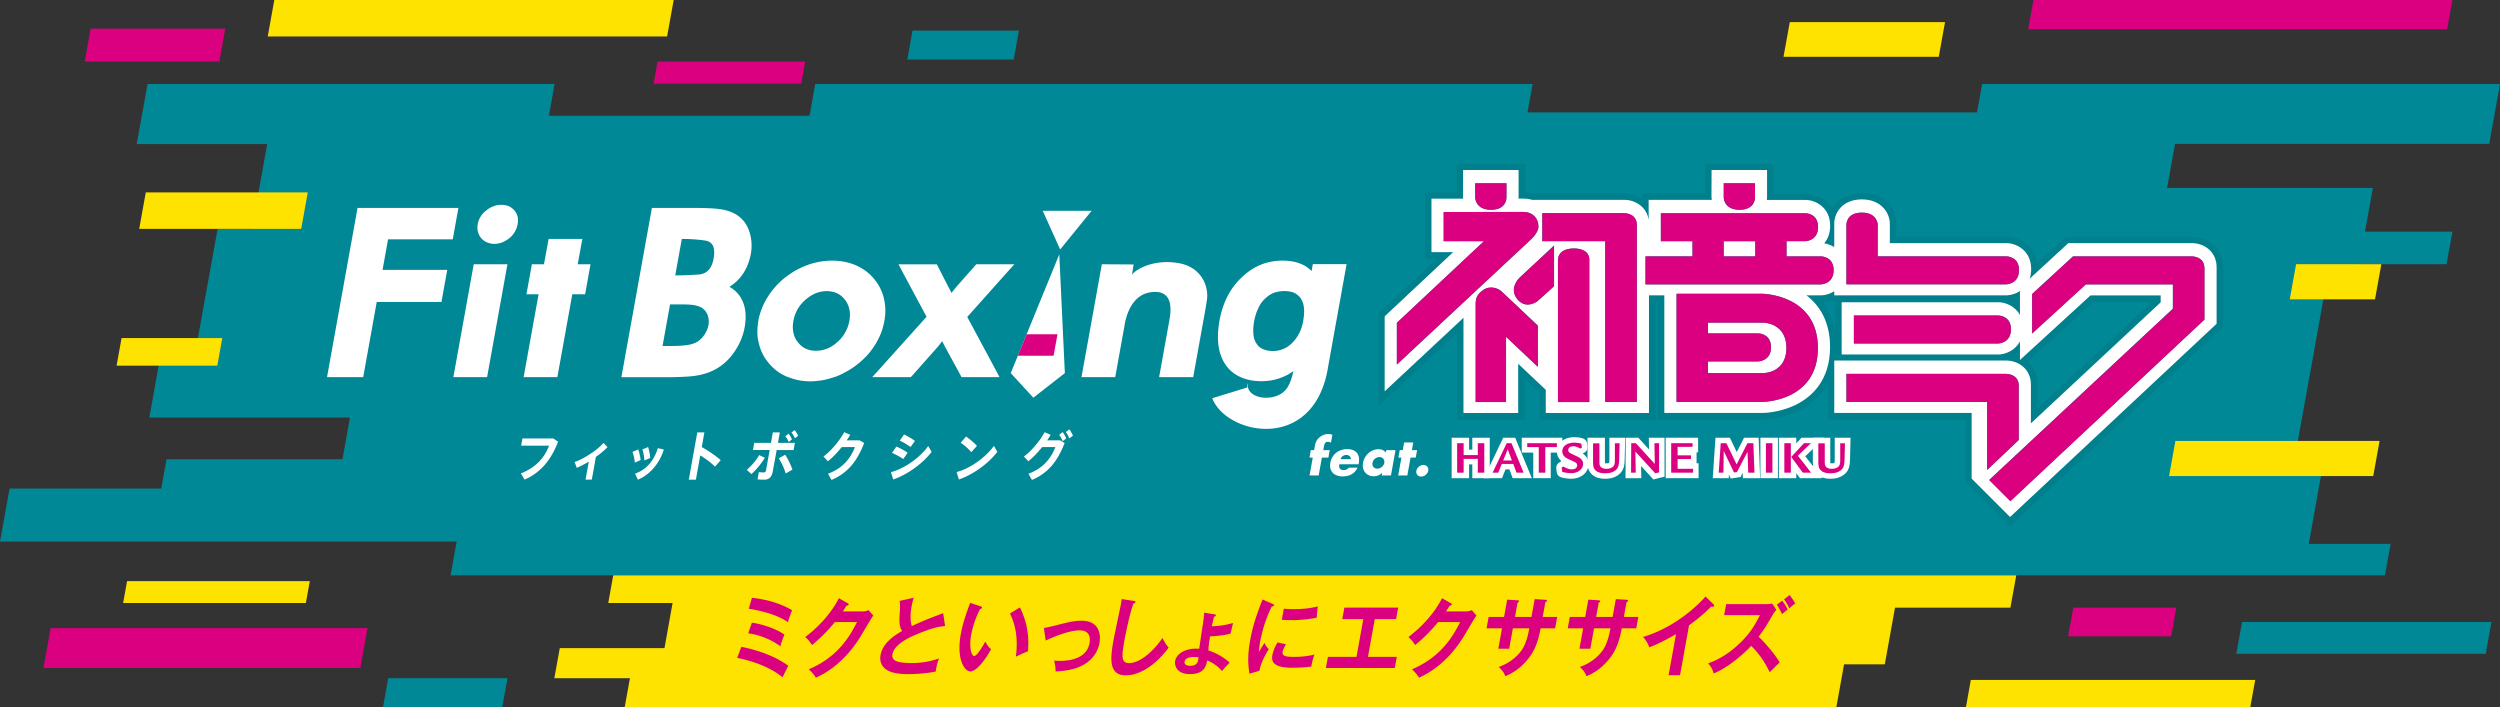
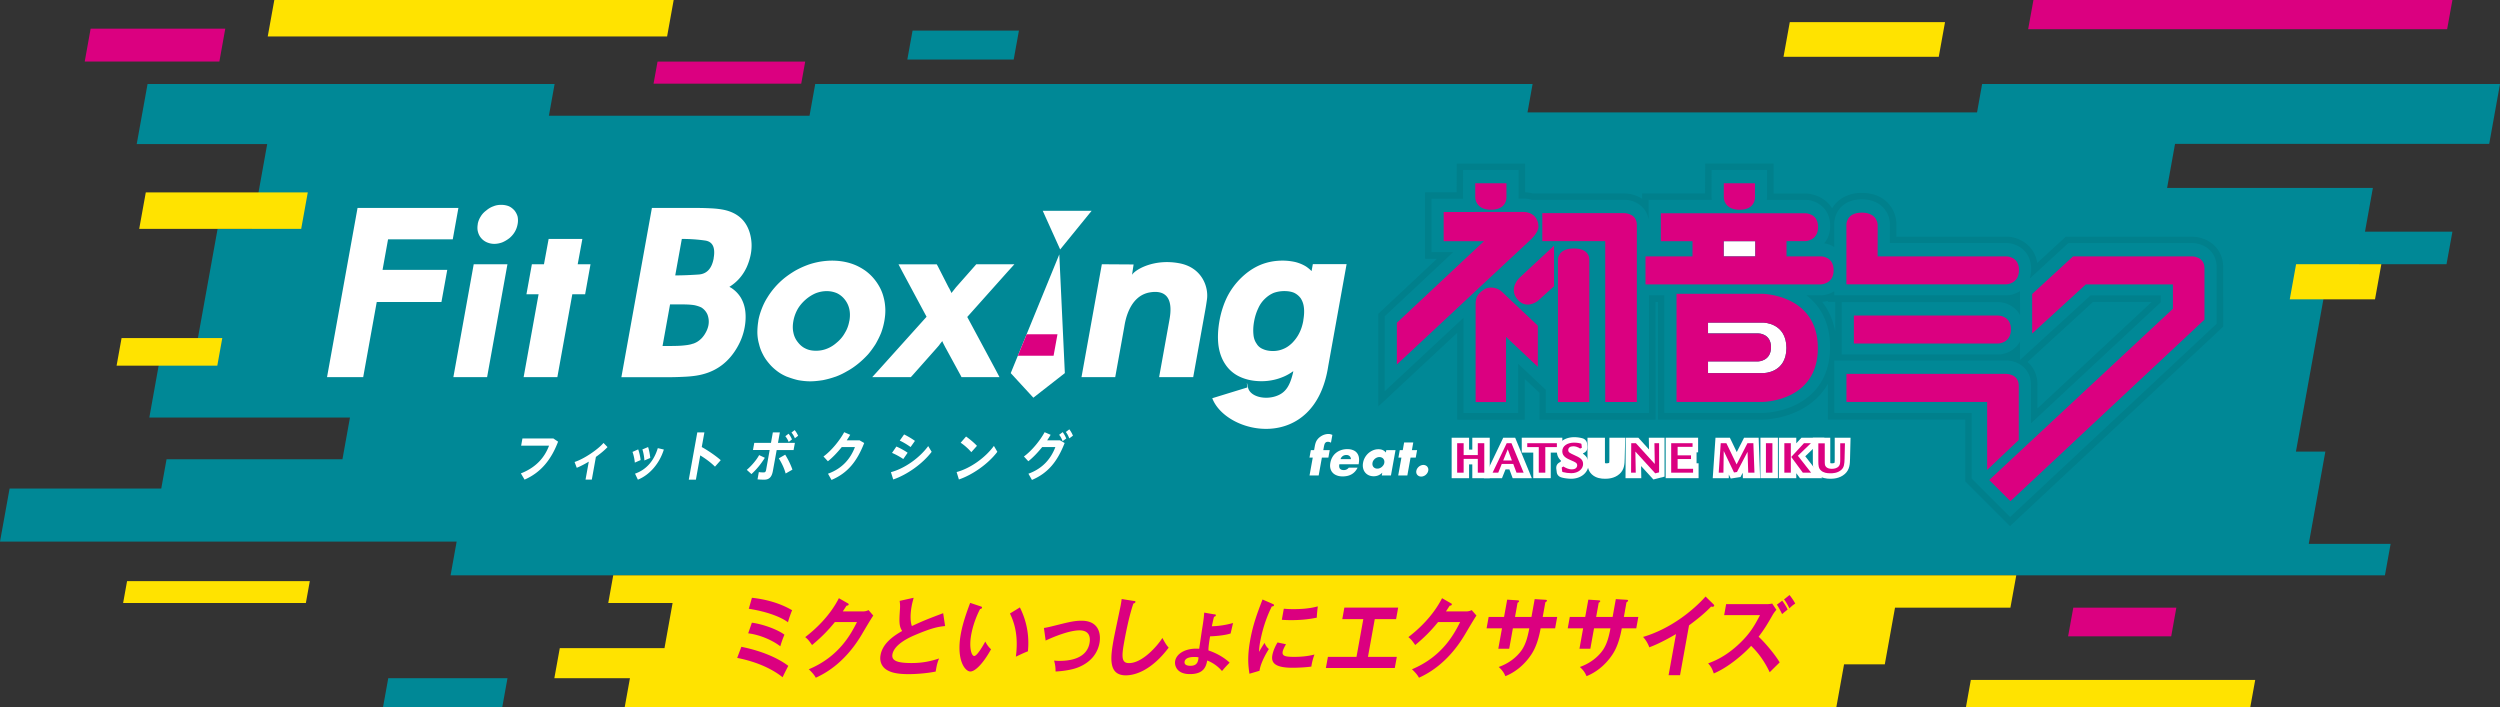
<svg xmlns="http://www.w3.org/2000/svg" id="Layer_2" viewBox="0 0 481.83 136.3">
  <rect x="0" y="0" width="481.83" height="136.3" fill="#333333" stroke="none" />
  <defs>
    <style>.cls-1{fill:#ffe300}.cls-1,.cls-2,.cls-3,.cls-4{stroke-width:0}.cls-2{fill:#fff}.cls-3{fill:#008896}.cls-4{fill:#db0080}</style>
  </defs>
  <g id="_デザイン">
    <polygon class="cls-3" points="479.75 27.73 481.83 16.19 436.15 16.19 436.15 16.19 382.02 16.19 381.04 21.66 294.4 21.66 295.38 16.19 157.12 16.19 156.02 22.31 105.79 22.31 106.89 16.19 45.14 16.19 28.44 16.19 26.35 27.76 51.5 27.76 48.56 44.11 41.94 44.11 37.6 68.17 30.99 68.17 28.78 80.47 67.45 80.47 66 88.52 32.1 88.52 31.08 94.15 1.85 94.15 0 104.39 29.24 104.39 88.01 104.39 86.84 110.89 426.2 110.89 426.2 110.89 459.65 110.89 460.75 104.82 444.97 104.82 448.17 87.04 442.5 87.04 448.62 53.11 454.29 53.11 454.68 50.92 471.52 50.92 472.66 44.65 455.81 44.65 457.33 36.22 417.67 36.22 419.2 27.73 479.75 27.73" />
    <polygon class="cls-1" points="388.6 110.89 366.35 110.89 366.35 110.89 130.59 110.89 130.59 110.89 118.19 110.89 117.23 116.22 129.63 116.22 128.07 124.91 107.89 124.91 106.84 130.71 121.41 130.71 120.4 136.3 142.39 136.3 142.39 136.3 353.92 136.3 355.41 128.04 363.26 128.04 365.23 117.12 387.47 117.12 388.6 110.89" />
    <path class="cls-4" d="M142.88 124.66c3.4.68 6.72 1.92 9.05 3.67-.24.47-.82 1.57-1.09 2.2-1.86-1.48-4.7-2.93-8.76-3.73l.8-2.13zm2.03-4.65c2.25.3 5.07 1.38 6.28 2.32-.29.67-.52 1.28-.8 2.23-1.55-1.19-3.94-2.22-6.19-2.5l.71-2.05zm0-4.8c2.78.3 5.44 1.05 7.76 2.4-.24.55-.62 1.63-.8 2.32-1.62-1.2-4.51-2.13-7.55-2.6l.6-2.12zM166.3 117.84c.51 0 .8-.12 1.1-.25l.91 1.05c-.35.48-1.52 2.45-2.24 3.68-3.44 5.79-7.55 7.7-8.84 8.3-.21-.38-.43-.75-1.35-1.63 5.92-2.47 8.18-6.92 9.29-9.1h-4.26c-1.32 1.63-2.6 2.93-4.4 4.43-.55-.78-.72-1.03-1.32-1.53 1.89-1.45 4.69-3.98 6.49-7.5l1.71.98c.07.03.2.1.17.25-.03.17-.32.22-.41.22-.26.4-.42.65-.72 1.1h3.86zM182.15 120.66c-1.24.13-2.38.28-5.8 1.73-.81.35-3.99 1.7-4.35 3.72-.22 1.22.91 1.68 3.68 1.68 2.35 0 3.91-.43 5.31-.88-.26.62-.43 1.1-.65 2.52-1.97.4-4.19.5-5.2.5-2.7 0-3.67-.47-4.31-.87-.85-.55-1.35-1.55-1.12-2.8.36-2 2.01-3.43 4.17-4.65-.65-.92-.57-2.02-.43-4.17.03-.45.05-.9-.06-1.63l2.7-.6c-.21.8-.31 1.18-.4 1.7-.31 1.73-.21 3.05.06 3.75 2.31-1.07 3.1-1.37 6.03-2.48l.37 2.48zM188.99 116.86c.23.08.3.12.27.27-.04.2-.26.23-.37.25-.83 1.62-1.41 3.3-1.72 5.02-.42 2.35.04 4.03.59 4.03s1.61-1.85 2.14-2.78c.19.37.52.97 1.11 1.48-1.68 3.03-3.17 4.29-3.99 4.29-1.01 0-2.75-2.17-1.85-7.19.37-2.05 1.04-3.97 1.81-6.04l2 .67zm7.58.22c1.53 3.07 1.79 6 1.54 8.45-.34.12-.72.27-2.32 1.03.47-3.65-.1-6.17-1.14-8.32l1.91-1.17zM201.21 121.03c.76-.12.97-.18 2.78-.63 1.89-.47 3.1-.77 4.43-.77 3.54 0 3.76 2.78 3.49 4.27-.31 1.72-1.38 3.59-4.03 4.69-1.43.6-3.58.8-4.44.83 0-.85-.08-1.34-.28-2.1.27.02.59.05 1.06.05 1.66 0 5.2-.28 5.77-3.43.11-.62.32-2.45-1.94-2.45-1.82 0-4.69 1.1-6.52 1.97l-.33-2.42zM218.52 115.81c.24.03.34.05.31.23-.03.17-.26.25-.39.28-.9 2.58-1.63 6.59-1.79 7.49-.52 2.87-.47 3.99.95 3.99 2.61 0 5.53-3.39 6.43-4.85.59 1.13.94 1.57 1.21 1.87-3.29 4.37-6.45 5.34-8.26 5.34-3.48 0-2.94-3.6-2.34-6.94.19-1.05 1.19-5.69 1.37-6.64.12-.68.13-.8.17-1.13l2.34.37zM233.96 118.38c.31.05.4.07.37.23s-.19.22-.35.27c-.13.47-.16.62-.42 1.82 1.26-.02 2.79-.25 4.09-.63l-.47 2.02c-1.23.42-3.49.55-3.96.55-.33 2-.32 2.45-.31 2.72 1.66.55 3.1 1.43 4.08 2.35-.75.78-.87.9-1.47 1.62a7.177 7.177 0 00-2.85-2.03c-.23 1.28-.75 2.62-3.34 2.62s-2.99-1.7-2.84-2.53c.27-1.5 2.18-2.55 4.63-2.35.09-.6.47-3.22.56-3.77.33-1.98.36-2.58.41-3.2l1.89.33zm-3.77 8.24c-.38 0-1.72.02-1.88.88-.15.82.91.82 1.14.82 1.37 0 1.47-.93 1.55-1.62-.28-.07-.49-.08-.81-.08zM245.24 116.38c.21.1.33.13.3.28-.03.17-.19.2-.43.23-.42.87-1.6 3.28-2.26 6.92-.17.97-.17 1.3-.19 1.83.07-.13.73-1.27 1.06-1.73.19.47.44.85.83 1.18-.28.43-1.58 2.55-1.8 4.19l-1.94.57c-.23-1.47-.44-3.28.14-6.47.55-3.07 1.42-5.34 2.38-7.84l1.9.83zm2.61 7.79c-.42.72-.6 1.18-.64 1.43-.15.83.52 1 2.18 1 1.09 0 2.48-.07 3.95-.45-.4 1.05-.56 2-.6 2.32-.96.15-2.63.23-3.6.23-3.07 0-4.22-.75-3.92-2.4.06-.35.26-1.25 1-2.48l1.64.35zm-.42-6.85c.42.03.95.08 1.81.08 1.43 0 3.05-.08 4.74-.53-.18 1.53-.18 1.87-.19 2.17-1.64.35-3.29.48-4.9.48-.84 0-1.39-.03-1.84-.07l.38-2.13zM263.64 126.6h5.57l-.39 2.15h-13.28l.39-2.15h5.51l1.31-7.27h-4.05l.4-2.22h10.37l-.4 2.22h-4.11l-1.31 7.27zM282.55 117.84c.51 0 .8-.12 1.1-.25l.91 1.05c-.35.48-1.51 2.45-2.24 3.68-3.44 5.79-7.55 7.7-8.84 8.3-.21-.38-.43-.75-1.35-1.63 5.92-2.47 8.18-6.92 9.29-9.1h-4.26c-1.32 1.63-2.6 2.93-4.4 4.43-.55-.78-.72-1.03-1.32-1.53 1.89-1.45 4.69-3.98 6.49-7.5l1.71.98c.07.03.2.1.17.25-.03.17-.32.22-.41.22-.26.4-.42.65-.72 1.1h3.86zM295.77 115.47l2.15.13c.14.02.24.05.22.17-.03.18-.22.27-.3.3l-.51 2.83h2.79l-.4 2.2h-2.79c-.63 3.5-1.66 4.87-2.17 5.57-1.22 1.65-2.84 2.94-4.63 3.65-.26-.68-.67-1.22-1.28-1.77 2.74-.97 4.09-2.72 4.55-3.43.75-1.2 1.06-2.55 1.35-4.02h-3.17l-.71 3.93h-2.1l.71-3.93h-2.97l.4-2.2h2.97l.6-3.33 2 .13c.13.02.32.02.29.2-.02.12-.14.18-.29.27l-.49 2.73h3.17l.62-3.43zM311.41 115.47l2.15.13c.14.02.24.05.22.17-.03.18-.22.27-.3.3l-.51 2.83h2.79l-.4 2.2h-2.79c-.63 3.5-1.66 4.87-2.17 5.57-1.22 1.65-2.84 2.94-4.63 3.65-.26-.68-.67-1.22-1.28-1.77 2.74-.97 4.09-2.72 4.55-3.43.75-1.2 1.06-2.55 1.35-4.02h-3.17l-.71 3.93h-2.1l.71-3.93h-2.97l.4-2.2h2.97l.6-3.33 2 .13c.13.02.32.02.29.2-.02.12-.14.18-.29.27l-.49 2.73h3.17l.62-3.43zM323.8 130.13h-2.21l1.43-7.92c-2.96 1.72-4.45 2.28-5.15 2.55-.25-.73-.68-1.43-1.2-2 5.17-1.53 9.49-4.94 12.05-7.79l1.56 1.53c.08.08.11.15.1.23-.03.15-.19.22-.32.22-.08 0-.2-.02-.27-.05-1.3 1.37-2.77 2.52-4.26 3.63l-1.73 9.59zM332.3 118.56l.38-2.12h7.79c.25 0 .8-.03 1.08-.13l.82 1.22c-.38.43-.62.8-.77 1.07-.92 1.6-1.5 2.6-2.66 4.12 1.14 1.02 3.23 3.5 4.06 4.95-.65.63-1.7 1.67-1.92 1.9-.45-.93-1.5-3.08-3.58-5.09-1.29 1.43-4.29 4.09-7.2 5.32-.31-.9-.49-1.28-1.09-1.95.98-.35 3.38-1.25 6.13-3.9 2-1.92 2.87-3.48 3.87-5.39h-6.92zm11.19-2.78c.31.38.88 1.27 1.04 1.7-.07.05-.72.58-1.06.88-.1-.2-.58-1.2-1.01-1.82l1.03-.77zm1.41-1.1c.15.18.75.97 1.1 1.65-.36.22-.63.43-1.12.92-.53-1.03-.75-1.37-1.04-1.72l1.06-.85z" />
-     <polygon class="cls-1" points="457.4 91.75 418.05 91.75 419.27 84.98 458.62 84.98 457.4 91.75" />
    <polygon class="cls-1" points="457.74 57.69 441.31 57.69 442.53 50.92 458.96 50.92 457.74 57.69" />
    <polygon class="cls-1" points="58.05 44.11 26.83 44.11 28.1 37.08 59.32 37.08 58.05 44.11" />
    <polygon class="cls-1" points="41.88 70.48 22.47 70.48 23.43 65.16 42.84 65.16 41.88 70.48" />
    <polygon class="cls-1" points="128.57 7.03 51.6 7.03 52.87 0 129.84 0 128.57 7.03" />
    <polygon class="cls-1" points="373.66 10.95 343.74 10.95 344.95 4.26 374.87 4.26 373.66 10.95" />
    <polygon class="cls-4" points="42.28 11.86 16.33 11.86 17.47 5.52 43.42 5.52 42.28 11.86" />
    <polygon class="cls-4" points="154.42 16.13 125.96 16.13 126.73 11.87 155.19 11.87 154.42 16.13" />
    <polygon class="cls-4" points="471.64 5.63 390.89 5.63 391.91 0 472.66 0 471.64 5.63" />
    <polygon class="cls-3" points="195.37 11.48 174.87 11.48 175.88 5.9 196.38 5.9 195.37 11.48" />
-     <polygon class="cls-4" points="69.45 128.75 8.38 128.75 9.76 121.06 70.83 121.06 69.45 128.75" />
    <polygon class="cls-3" points="96.8 136.3 73.82 136.3 74.83 130.71 97.81 130.71 96.8 136.3" />
    <polygon class="cls-1" points="58.95 116.22 23.73 116.22 24.49 112 59.71 112 58.95 116.22" />
    <polygon class="cls-4" points="418.46 122.64 398.59 122.64 399.59 117.12 419.45 117.12 418.46 122.64" />
    <polygon class="cls-1" points="433.7 136.3 378.9 136.3 379.84 131.05 434.65 131.05 433.7 136.3" />
-     <polygon class="cls-3" points="479.08 126.01 431.01 126.01 432.12 119.88 480.18 119.88 479.08 126.01" />
    <path class="cls-2" d="M254.77 88.19l-.62 3.45h-1.76l.62-3.45h-.63l.26-1.44h.63l.13-.73c.07-.4.17-.73.29-.97.1-.2.24-.39.41-.57.17-.17.37-.32.58-.45a2.72 2.72 0 011.34-.39c.15 0 .28.02.41.05.12.03.24.08.36.13l-.27 1.5c-.11-.06-.21-.1-.3-.13a1.055 1.055 0 00-.53-.01c-.08.02-.16.07-.23.14-.08.07-.14.17-.18.3-.05.13-.09.31-.13.53l-.11.61h1.24l-.26 1.44h-1.24zM258.13 89.49c-.13.74.16 1.11.87 1.11.38 0 .7-.15.95-.46h1.7c-.55 1.12-1.51 1.68-2.88 1.68-.42 0-.8-.06-1.12-.19-.33-.12-.6-.3-.81-.53-.21-.23-.35-.5-.43-.82-.08-.32-.08-.67-.01-1.07.07-.41.2-.77.39-1.1.19-.33.42-.6.71-.83.28-.23.6-.4.97-.53.36-.12.76-.19 1.19-.19s.79.06 1.1.19c.32.12.57.3.76.54.19.24.32.52.38.86.06.34.05.72-.02 1.15l-.03.18h-3.71zm2.24-1c-.02-.24-.1-.44-.26-.58-.16-.15-.36-.22-.62-.22-.27 0-.51.07-.7.21-.2.14-.34.34-.43.59h2.01zM267.19 86.76h1.77l-.88 4.88h-1.77l.1-.54c-.46.46-1.01.69-1.65.69-.36 0-.69-.07-.97-.2s-.51-.31-.7-.55-.31-.51-.38-.83c-.07-.32-.07-.66 0-1.04.06-.35.18-.68.36-1 .18-.31.4-.59.66-.82.26-.23.56-.42.89-.56s.68-.21 1.05-.21c.62 0 1.1.21 1.43.64l.09-.49zm-2.66 2.43c-.03.16-.03.31 0 .44.03.14.09.25.17.36.08.1.19.18.32.24s.28.09.44.09.31-.03.46-.09c.15-.06.28-.14.4-.24.12-.1.22-.22.31-.35a1.14 1.14 0 00.16-.86c-.04-.14-.1-.26-.18-.36a.871.871 0 00-.32-.24c-.13-.06-.27-.09-.43-.09s-.32.03-.47.09a1.468 1.468 0 00-.7.59c-.08.13-.14.27-.16.42zM271.86 88.19l-.62 3.45h-1.76l.62-3.45h-.58l.26-1.44h.58l.26-1.47h1.76l-.26 1.47h1l-.26 1.44h-1zM272.98 90.73c.03-.15.08-.3.17-.43.08-.14.19-.25.31-.36.12-.1.26-.18.41-.24.15-.06.3-.09.46-.09s.3.03.43.09.24.14.32.24c.08.1.14.22.18.36.03.14.04.28 0 .43-.03.15-.08.3-.17.43-.08.14-.19.25-.31.36s-.26.18-.41.24c-.15.06-.3.09-.46.09s-.3-.03-.43-.09a.871.871 0 01-.32-.24.768.768 0 01-.18-.36.893.893 0 010-.43zM106.64 84.5l.92.62c-1.32 3.48-3.32 5.95-6.46 7.32l-.71-1.2c2.89-1.14 4.55-3.01 5.43-5.35h-5.38l.25-1.39h5.95zM114.06 92.44h-1.21l.63-3.47c-.8.48-1.6.9-2.32 1.19l-.42-1.12c1.78-.57 4.43-2.35 5.58-3.67l.77.8c-.57.6-1.37 1.27-2.24 1.89l-.79 4.38zM123 86.61c.21.55.41 1.45.47 2.06l-1.12.49c-.03-.53-.24-1.56-.45-2.06l1.1-.49zm4.94.04c-.83 2.67-2.71 4.87-5 5.8l-.55-1.16c2.22-.78 3.66-2.51 4.39-4.92l1.16.27zm-3.03-.48c.19.55.36 1.47.42 2.09l-1.14.49c0-.55-.19-1.59-.38-2.13l1.1-.46zM138.91 88.69l-1.11 1.25c-.78-.78-1.82-1.55-2.84-2.17l-.84 4.68h-1.37l1.64-9.11h1.37l-.51 2.82c1.23.68 2.62 1.63 3.65 2.52zM147.41 88.23c-.71 1.15-1.58 2.23-2.58 3.14l-.9-.81c.88-.76 1.85-1.86 2.38-2.85l1.1.52zm5.54-1.49h-3.26l-.73 4.02c-.22 1.23-.75 1.69-1.69 1.69-.33 0-.81-.02-1.27-.06l.25-1.4c.29.04.65.06.91.06.3 0 .42-.11.49-.47l.69-3.85h-3.22l.25-1.37h3.22l.36-2.02h1.35l-.36 2.02h3.26l-.25 1.37zm-1.62.89c.6.96 1.05 1.9 1.4 2.88l-1.31.75c-.27-.99-.72-1.95-1.32-2.92l1.23-.71zm.65-4.04c.3.37.46.66.66 1.1l-.63.49c-.19-.45-.37-.76-.65-1.11l.62-.48zm1.17-.7c.3.35.46.65.68 1.09l-.63.49c-.19-.45-.36-.75-.66-1.1l.62-.48zM165.69 84.88l.87.5c-1.43 3.65-3.24 5.81-6.3 7.12l-.68-1.2c2.87-1.04 4.39-3.02 5.19-5.13h-2.54c-.85 1.05-1.8 2.05-2.67 2.73l-.85-.92c1.57-1.14 3.18-3.17 3.99-4.68l1.16.5c-.19.34-.43.71-.67 1.07h2.5zM174.93 87.26l-.84 1.21c-.61-.42-1.46-.89-2.17-1.18l.84-1.23c.71.3 1.67.83 2.17 1.2zm3.97-1.28l.66 1.1c-1.74 2.3-4.75 4.43-7.41 5.33l-.44-1.41c2.59-.68 5.48-2.7 7.18-5.02zm-2.56-1.01l-.84 1.19c-.6-.44-1.39-.92-2.09-1.24l.84-1.19c.72.35 1.59.87 2.08 1.24zM188.29 85.93l-1.09 1.22c-.43-.53-1.34-1.37-2.05-1.82l1.04-1.2c.73.52 1.61 1.25 2.1 1.8zm3.27.01l.66 1.14c-1.74 2.3-4.75 4.43-7.41 5.33l-.44-1.43c2.59-.69 5.48-2.71 7.18-5.03zM204.32 84.88l.87.5c-1.43 3.65-3.24 5.81-6.3 7.12l-.68-1.2c2.87-1.04 4.39-3.02 5.19-5.13h-2.54c-.85 1.05-1.8 2.05-2.67 2.73l-.85-.92c1.57-1.14 3.18-3.17 3.99-4.68l1.16.5c-.19.34-.43.71-.67 1.07h2.5zm.49-1.6c.31.42.48.73.69 1.23l-.7.52c-.19-.49-.36-.84-.67-1.23l.69-.52zm1.28-.54c.31.42.49.72.7 1.23l-.7.52c-.2-.49-.37-.84-.67-1.23l.68-.52zM68.91 40.07h19.44l-1.09 6.06H74.79l-1.06 5.88H86.2l-1.12 6.19H72.61L70 72.68h-6.97l5.88-32.6zM91.3 50.93h6.5l-3.92 21.75h-6.5l3.92-21.75zm.77-7.73c.09-.51.27-.98.55-1.43.26-.45.62-.85 1.08-1.19.42-.36.88-.64 1.39-.82.45-.19.95-.28 1.52-.28.52 0 1 .09 1.44.26.4.17.76.45 1.1.82.3.38.5.78.61 1.19.09.46.1.95 0 1.45-.19 1.07-.72 1.97-1.57 2.69-.47.36-.94.64-1.41.83-.52.19-1.03.28-1.52.28s-.97-.1-1.43-.3c-.45-.2-.82-.48-1.1-.82-.29-.33-.5-.74-.62-1.22-.12-.43-.12-.92-.03-1.45zM103.79 56.72h-2.33l1.05-5.79h2.33l.9-4.88h6.5l-.9 4.88h2.47l-1.04 5.79h-2.47l-2.88 15.96h-6.5l2.88-15.96zM212.35 50.93l6.13.04-.3 2c.6-1.01 4.26-3.17 9.17-2.22 4.33.84 5.61 4.57 5.27 6.97-.1.68-.15 1.06-.31 1.96l-2.34 13h-6.57l1.95-10.82c.23-1.29 1.24-6.28-3.65-5.52-4.24.65-4.9 6.03-5.02 6.69l-1.74 9.65h-6.5l3.92-21.75zM125.63 40.08h8.86c.86 0 1.76.03 2.7.08.95.05 1.77.16 2.46.31 2.54.58 4.16 2.06 4.86 4.43.38 1.32.45 2.66.2 4.04a11.3 11.3 0 01-.82 2.6c-.76 1.61-1.87 2.85-3.31 3.74.04.03.17.1.38.22.74.49 1.35 1.11 1.82 1.87.45.77.74 1.63.86 2.58.12.97.08 2-.11 3.08-.24 1.36-.72 2.66-1.43 3.89-1.57 2.74-3.79 4.47-6.64 5.21-.92.25-2.01.4-3.28.47-1.27.07-2.44.1-3.52.1h-8.9l5.88-32.6zm2.06 26.61c.77 0 1.58 0 2.44-.02.86-.01 1.63-.07 2.32-.17.49-.07.84-.16 1.07-.26v.02a3.87 3.87 0 001.54-.91c.17-.14.39-.39.64-.74.44-.65.72-1.29.84-1.93.13-.71.06-1.4-.2-2.08a3.05 3.05 0 00-1.18-1.35c-.41-.19-.85-.33-1.32-.43-.61-.1-1.37-.15-2.3-.15h-2.4l-1.45 8.03zm2.45-13.61c1.37 0 2.87-.06 4.49-.17 1.59-.1 2.56-1.14 2.92-3.13v-.07c.35-2.03-.21-3.14-1.65-3.35-1.44-.21-2.94-.31-4.49-.31l-1.27 7.03zM146.15 61.82c.13-.74.35-1.5.66-2.3.31-.81.67-1.53 1.08-2.17.42-.69.91-1.36 1.47-2 .54-.62 1.16-1.22 1.85-1.78.62-.49 1.32-.97 2.1-1.43.77-.42 1.52-.77 2.25-1.04.68-.26 1.48-.48 2.38-.65.88-.15 1.69-.22 2.41-.22 1.64 0 3.15.29 4.53.87.6.26 1.24.61 1.89 1.06.63.46 1.16.96 1.6 1.48.48.56.88 1.16 1.21 1.78.33.62.58 1.29.75 2 .17.64.27 1.35.3 2.15.02.71-.04 1.46-.18 2.26-.14.8-.35 1.56-.62 2.3-.27.67-.63 1.4-1.08 2.19-.5.78-.99 1.45-1.47 2-.59.64-1.2 1.22-1.84 1.74-.76.62-1.49 1.11-2.18 1.48-.76.45-1.52.81-2.28 1.08h-.02c-.79.28-1.58.49-2.38.65-.9.14-1.7.22-2.41.22-.71 0-1.48-.07-2.31-.22-.61-.13-1.32-.35-2.12-.65h-.02c-.73-.3-1.36-.66-1.89-1.06-.64-.48-1.16-.97-1.58-1.48-.5-.58-.91-1.17-1.21-1.78-.34-.64-.59-1.3-.75-2-.19-.65-.3-1.37-.32-2.17 0-.84.07-1.61.19-2.3zm17.55.04c.29-1.62 0-2.99-.86-4.1-.42-.54-.92-.95-1.51-1.24-.62-.27-1.28-.41-1.99-.41-.73 0-1.44.14-2.14.41-.67.29-1.33.7-1.95 1.24-.65.58-1.16 1.19-1.53 1.84-.39.7-.66 1.45-.81 2.26-.15.83-.15 1.57 0 2.24.14.71.43 1.32.86 1.85.43.56.93.98 1.51 1.24.54.27 1.2.41 1.99.41.77 0 1.48-.14 2.14-.41.67-.26 1.32-.67 1.95-1.24.63-.53 1.13-1.15 1.51-1.85.4-.65.67-1.4.82-2.24zM168.11 72.68l1.28-1.41 9.19-10.22-4.67-8.7-.74-1.41h7.37l.22.39 2.1 4.12h.02l.33.65c.09.17.14.3.17.39l.06-.09c.06-.09.15-.2.27-.35.12-.14.28-.35.48-.61l.03-.04 3.6-4.08.34-.39h7.35l-1.28 1.41-7.81 8.75 5.47 10.18.74 1.41h-7.32l-.2-.39-2.85-5.23-.02-.02-.13-.26c-.1-.19-.19-.37-.28-.54-.09-.17-.16-.34-.22-.5-.1.13-.28.35-.54.67l.02.02-.56.65-4.62 5.21-.36.39h-7.41zM253.02 50.93l-.24 1.32c-.31-.32-.66-.61-1.04-.87-.61-.38-1.3-.67-2.06-.87-.84-.19-1.67-.28-2.48-.28-1.52 0-2.93.27-4.23.8-1.33.55-2.55 1.37-3.68 2.45a13.78 13.78 0 00-2.75 3.69c-.69 1.39-1.19 2.92-1.5 4.6-.31 1.74-.38 3.32-.21 4.75.19 1.46.65 2.71 1.37 3.76a6.667 6.667 0 002.88 2.39c1.18.53 2.53.8 4.07.8.75 0 1.51-.08 2.26-.24.71-.15 1.42-.38 2.14-.7.58-.26 1.15-.59 1.71-1l-.05.3c-.57 2.41-1.35 3.68-2.83 4.34-2.29 1.03-5.45.38-5.85-1.5s-.12 0-.12 0l-6.77 2.08c2.73 7.14 19.8 10.61 22.36-6.24l3.53-19.6h-6.5zm-1.82 10.81c-.17.96-.44 1.79-.81 2.5-.34.68-.8 1.3-1.36 1.87-.57.55-1.15.93-1.72 1.15-.61.26-1.26.39-1.96.39-.74 0-1.38-.12-1.93-.37-.54-.22-.95-.56-1.23-1.04-.34-.48-.55-1.06-.61-1.76-.08-.8-.04-1.65.13-2.56.16-.91.44-1.77.82-2.56.3-.67.72-1.27 1.28-1.8.5-.48 1.05-.85 1.66-1.11.65-.23 1.33-.35 2.06-.35.77 0 1.42.12 1.93.35.49.25.9.59 1.23 1.04.33.52.54 1.11.61 1.76.09.72.05 1.56-.12 2.5z" />
    <polygon class="cls-2" points="204.33 48.08 210.39 40.63 200.97 40.63 204.33 48.08" />
    <polygon class="cls-2" points="204.16 49.03 194.8 71.91 199.16 76.65 205.23 71.91 204.16 49.03" />
    <polygon class="cls-4" points="203.06 68.56 196.17 68.56 197.87 64.42 203.81 64.42 203.06 68.56" />
    <path d="M422.48 45.61h-24.33l-5.51 5.07c-.57-3.67-3.81-5.07-5.92-5.07h-21.23v-2.62c-.05-2.34-1.87-5.81-6.65-5.81-2.52 0-4.05 1.02-4.89 1.87-.35.36-.63.73-.85 1.1-1.24-2.03-3.51-2.85-5.13-2.85h-6.14v-5.78h-13.18l-.03 5.77H316.5v1.03a6.328 6.328 0 00-3.42-1.03h-17.64a6.89 6.89 0 00-1.5-.23v-5.53h-13.18l-.02 5.54h-6.08v12.81h2.28l-11.29 10.59v17.86l15.19-14.17v16.72h13.04v-7.84l2.82 2.66v5.18h22.38V58.2h.46v22.67h20.09c.36 0 3.61-.05 6.94-1.66 2-.97 4.24-2.58 5.72-5.24v6.89h26.48v11.92l8.62 8.62 41.09-38.44V51.51c0-3.82-3.08-5.88-5.99-5.88zm4.74 16.79l-39.81 37.24-5.26-5.26-1.5-1.5-.64-.64V79.58h-26.48V69.49h33.16c2.3 0 4.74 1.62 4.74 4.63v7.47l25.01-23.32v-1.34h-13.52c-1.17 1.08-13.6 12.45-13.6 12.45V65.8c-.93 1.74-2.74 2.47-4.09 2.52h-30.27V58.23h30.19c1.33.01 3.22.73 4.17 2.49V56.1c-.83.54-1.75.79-2.53.82H353.52v-.79c-.81.51-1.72.76-2.47.79h-2.89c2.56 1.96 4.55 5.1 4.55 9.94 0 6.58-3.64 9.72-6.7 11.2-3.08 1.49-6.07 1.53-6.4 1.53h-18.84V56.92h-2.96V79.6h-19.89v-4.47c-1.49-1.4-4.57-4.31-5.32-5.02v9.49h-10.54V61.25l-15.19 14.17V60.97l13.21-12.38h-4.19v-10.3h6.1c-.01-.12-.02-.23-.02-.34v-.03l.02-5.17h10.69v5.15-.04c0 .07 0 .22-.02.41h.92c.6 0 1.16.08 1.68.24h17.82c2.09 0 4.29 1.35 4.67 3.85v-3.85h12.17a5.62 5.62 0 01-.06-.56v-.03l.02-5.17h10.69v5.15-.04c0 .1 0 .34-.05.66h7.45c1.84 0 4.76 1.36 4.76 5 0 1.47-.47 2.57-1.15 3.37.62.09 1.31.32 1.94.72v-4.55.04c0-.3.03-1.89 1.31-3.19.67-.68 1.91-1.49 4-1.49 3.89 0 5.36 2.75 5.4 4.59V46.84h22.48c1.84 0 4.76 1.37 4.76 5.01 0 .7-.11 1.32-.29 1.86l7.45-6.86h23.85c2.3 0 4.74 1.62 4.74 4.63v10.91zm-73.51-4.22v5.76c-.39-2.19-1.24-4.13-2.52-5.77.36-.02.73-.07 1.09-.16v.17h1.43zm37.06 11.58l12.63-11.57h11.3l-22.02 20.53v-4.59c0-1.91-.77-3.38-1.91-4.37z" fill="#00808c" stroke-width="0" />
    <rect class="cls-2" x="332.21" y="46.49" width="6.09" height="2.92" />
    <path class="cls-2" d="M329.19 64.25h9.72s2.42.01 2.42 2.67-2.42 2.73-2.42 2.73h-9.72v2.25h10.7s4.41 0 4.41-4.84-4.41-4.88-4.41-4.88h-10.7v2.07z" />
-     <path class="cls-2" d="M422.48 46.86h-23.85l-7.45 6.86c.18-.54.29-1.16.29-1.86 0-3.64-2.92-5-4.76-5h-22.48v-3.84c-.04-1.85-1.52-4.59-5.4-4.59-2.09 0-3.33.81-4 1.49-1.28 1.3-1.32 2.89-1.31 3.19v-.04 4.55c-.63-.39-1.32-.63-1.94-.72.68-.8 1.15-1.9 1.15-3.37 0-3.64-2.92-5-4.76-5h-7.45c.05-.32.05-.56.05-.66v-5.11h-10.69l-.02 5.17v.03c0 .18.03.37.06.56h-12.17V42.37c-.39-2.5-2.59-3.85-4.67-3.85h-17.82c-.52-.16-1.08-.24-1.68-.24h-.92c.02-.19.02-.34.02-.41v-5.11h-10.69l-.02 5.17v.03c0 .11.01.22.02.33h-6.1v10.3h4.19l-13.21 12.38v14.45l15.19-14.17V79.6h10.54v-9.49c.75.71 3.84 3.62 5.32 5.02v4.47h19.89V56.92h2.96v22.67h18.84c.33 0 3.31-.04 6.4-1.53 3.06-1.48 6.7-4.62 6.7-11.2 0-4.84-1.99-7.98-4.55-9.94h2.89c.76-.03 1.66-.27 2.47-.79v.79h33.26c.77-.03 1.7-.28 2.53-.82v4.62c-.95-1.76-2.84-2.47-4.17-2.47h-30.19v10.07h30.27c1.35-.04 3.16-.78 4.09-2.52v3.58s12.42-11.38 13.6-12.45h13.52v1.34c-.88.83-14.66 13.67-25.01 23.32v-7.47c0-3.01-2.44-4.63-4.74-4.63h-33.16v10.09H380v12.66l.64.64 1.5 1.5 5.26 5.26 39.81-37.24V51.49c0-3.01-2.44-4.63-4.74-4.63zm-66.61 25.2h30.82s2.39 0 2.39 2.29v10.44l-6.09 5.78V77.46h-27.12v-5.4zm62.91-12.55v-4.7H402l-10.35 9.47v-7.61l7.89-7.26h22.93s2.39 0 2.39 2.29v9.89l-37.41 35-4.08-4.08 35.4-33zm-68.41 7.57c0 10.38-10.75 10.38-10.75 10.38h-16.49V56.61h16.49s10.75.08 10.75 10.47zM317.14 54.8v-5.4h9.06v-2.91h-6.1v-5.4h27.88s2.42.01 2.42 2.67-2.42 2.73-2.42 2.73h-3.66v2.93h6.66s2.42 0 2.42 2.66-2.42 2.73-2.42 2.73h-33.84zm21.1-19.48v2.81s.04 2.3-2.97 2.3-3.06-2.3-3.06-2.3v-2.81h6.03zm17.63 19.48V43.28s-.04-2.3 2.97-2.3 3.06 2.3 3.06 2.3v6.12l24.82.01s2.42 0 2.42 2.66-2.42 2.73-2.42 2.73h-30.84zm-86.65 7.42l16.79-15.73h-7.77v-5.62s14.45-.02 15.34-.02c1.74 0 2.93 1.15 2.93 2.83 0 1.24-1.6 2.62-1.6 2.62l-25.69 23.97v-8.04zm21.12-26.9v2.81s.04 2.3-2.97 2.3-3.06-2.3-3.06-2.3v-2.81h6.03zm25.13 8.06v34.11h-6.09v-31h-12.13v-5.4h15.83s2.39 0 2.39 2.29zm-9.16 6.58v27.53h-6.04V49.96s-.01-2.07 3.07-2.07 2.97 2.07 2.97 2.07zm-6.79-2.63v7.83l-3.17 2.86s-2.23 1.75-3.92-.39.44-4.11.44-4.11l6.66-6.2zm-9.25 30.15h-5.86v-18.9c0-1.21.35-1.98 1.64-2.81 1-.64 2.58-.39 3.44.47.38.38 6.91 6.52 6.91 6.52v7.93l-6.13-5.78v12.57zm67.04-11.28v-5.4h27.85s2.42.01 2.42 2.67-2.42 2.73-2.42 2.73h-27.85z" />
    <path class="cls-4" d="M424.87 61.59V51.7c0-2.29-2.39-2.29-2.39-2.29h-22.93l-7.89 7.26v7.61l10.35-9.47h16.78v4.7l-35.4 33 4.08 4.08 37.41-35zM287.37 40.43c3.01 0 2.97-2.3 2.97-2.3v-2.81h-6.01v2.81s.04 2.3 3.04 2.3zM296.51 43.67c0-1.68-1.19-2.83-2.93-2.83-.9 0-15.34.02-15.34.02v5.62h7.77l-16.79 15.73v8.04l25.69-23.97s1.6-1.38 1.6-2.62zM296.39 62.77s-6.53-6.14-6.91-6.52c-.86-.86-2.44-1.11-3.44-.47-1.29.84-1.64 1.6-1.64 2.81v18.9h5.86V64.92l6.13 5.78v-7.93zM292.42 57.64c1.69 2.14 3.92.39 3.92.39l3.17-2.86v-7.83l-6.66 6.2s-2.13 1.97-.44 4.11z" />
    <path class="cls-4" d="M297.25 41.08v5.4h12.13v31h6.09V43.37c0-2.29-2.39-2.29-2.39-2.29h-15.83z" />
    <path class="cls-4" d="M300.27 49.96v27.53h6.04V49.96s.12-2.07-2.97-2.07-3.07 2.07-3.07 2.07zM382.99 90.57l6.09-5.78V74.35c0-2.29-2.39-2.29-2.39-2.29h-30.82v5.4h27.12v13.11zM389.13 52.07c0-2.66-2.42-2.66-2.42-2.66h-24.83l.01-6.13s-.05-2.3-3.06-2.3-2.97 2.3-2.97 2.3V54.8h30.84s2.42-.08 2.42-2.73zM387.57 63.47c0-2.65-2.42-2.65-2.42-2.65H357.3v5.39h27.85s2.42-.08 2.42-2.73zM335.27 40.43c3.01 0 2.97-2.3 2.97-2.3v-2.81h-6.01v2.81s.04 2.3 3.05 2.3zM323.12 56.62v20.85h16.49s10.75 0 10.75-10.38-10.75-10.47-10.75-10.47h-16.49zm21.18 10.45c0 4.84-4.41 4.84-4.41 4.84h-10.7v-2.25h9.72s2.42-.08 2.42-2.73-2.42-2.66-2.42-2.66h-9.72v-2.08h10.7s4.41.04 4.41 4.88zM353.4 52.07c0-2.66-2.42-2.66-2.42-2.66h-6.66v-2.93h3.66s2.42-.08 2.42-2.73-2.42-2.65-2.42-2.65H320.1v5.39h6.1v2.92h-9.06v5.4h33.84s2.42-.08 2.42-2.73zm-15.1-2.66h-6.09v-2.92h6.09v2.92z" />
    <path class="cls-2" d="M286.07 84.36h-2.31v2.29h-.62v-2.29h-3.36v7.8h3.36V89.5h.62v2.66h3.36v-7.8h-1.06z" />
    <path class="cls-4" d="M284.82 87.71v-2.29h1.25v5.68h-1.25v-2.66h-2.73v2.66h-1.25v-5.68h1.25v2.29h2.73z" />
    <path class="cls-2" d="M291.31 84.36h-1.59l-3.73 7.8h3.49s.48-1.2.68-1.69h.75l.63 1.69h3.69l-3.21-7.8h-.71z" />
    <path class="cls-4" d="M291.31 85.42l2.34 5.68h-1.37l-.63-1.69h-2.21l-.68 1.69h-1.09l2.72-5.68h.92zm.08 3.32l-.8-2.15-.87 2.15h1.67z" />
    <path class="cls-2" d="M300.06 84.36h-6.77v2.87h2.22v4.93h3.37v-4.93h2.23v-2.87h-1.06z" />
    <path class="cls-4" d="M300.06 85.42v.75h-2.23v4.93h-1.26v-4.93h-2.22v-.75h5.71z" />
    <path class="cls-2" d="M300.06 86.97c0 .83.34 1.4.79 1.81-.03.1-.08.23-.08.23l-.22.12c-.29.17-.61.47-.61 1.04v.13l.09.67c.05.51.38.9.93 1.05.52.16 1.36.25 1.87.25.89 0 1.71-.27 2.32-.76.65-.52 1.02-1.28 1.02-2.07 0-1-.49-1.58-1.09-2 0-.03.03-.07.03-.07l.21-.11c.31-.17.62-.48.62-1.04v-.13l-.07-.61v-.07a1.23 1.23 0 00-.71-.88c-.3-.12-1.04-.27-1.74-.27-1.97 0-3.35 1.12-3.35 2.72z" />
    <path class="cls-4" d="M304.88 86.17q0 .11-.05.14l-.21.11s-.05.03-.07.03c-.05 0-.25-.15-.3-.18-.22-.11-.6-.26-1.03-.26-.62 0-.97.29-.97.72 0 .46.27.57 1.2 1 .94.43 1.66.75 1.66 1.7s-.91 1.77-2.28 1.77c-.46 0-1.18-.09-1.6-.21-.13-.04-.14-.06-.15-.16l-.08-.62c0-.11 0-.12.05-.15l.21-.12s.05-.03.06-.03.25.15.3.18c.68.36 1.13.37 1.32.37.76 0 1.03-.4 1.03-.78 0-.46-.35-.6-1.11-.93-.88-.38-1.76-.75-1.76-1.78s.98-1.66 2.29-1.66c.62 0 1.22.14 1.31.18.08.04.08.07.1.15l.06.53z" />
    <path class="cls-2" d="M312.14 84.36h-1.96v4.04c0 .31 0 .7-.04.8 0 0-.17.1-.51.1-.18 0-.25-.03-.3-.05 0-.13-.01-.44-.01-.44v-4.45h-3.36v4.5c0 .79 0 1.78.83 2.56.81.76 1.84.85 2.54.85.44 0 1.78 0 2.81-.93.94-.84.97-1.95.99-2.94l.1-4.04h-1.08z" />
-     <path class="cls-4" d="M308.26 85.42v3.39c0 .64 0 .9.25 1.17.2.22.57.38 1.12.38s1.04-.17 1.32-.48c.29-.31.29-.74.29-1.47v-2.98h.91l-.07 2.96c-.03 1.03-.08 1.68-.64 2.18-.73.65-1.74.65-2.1.65-.66 0-1.33-.1-1.82-.56-.45-.42-.49-.94-.49-1.78v-3.44h1.25z" />
    <path class="cls-2" d="M319.75 84.36h-1.97s.03 1.77.04 2.27l-2.06-2.27h-2.43l-.04 7.8h3.04l-.04-2.34 2.37 2.59 2.15-.55v-7.5h-1.05z" />
    <path class="cls-4" d="M315.29 85.42l3.64 4-.07-4h.9v5.62l-.74.19-3.83-4.2.07 4.07h-.9l.03-5.68h.91z" />
    <path class="cls-2" d="M326.21 84.36h-5.18v7.8h6.34v-2.87h-.39v-2.11h.3v-2.82h-1.06z" />
    <path class="cls-4" d="M326.21 85.42v.7h-2.88v1.64h2.58v.71h-2.58v1.88h2.98v.75h-4.22v-5.68h4.12z" />
    <path class="cls-2" d="M337.93 84.36h-1.79s-.86 1.68-1.41 2.77c-.52-1.08-1.33-2.77-1.33-2.77h-2.77l-.53 7.8h3.09s0-.4.01-.71l.37.78 1.88-.29s.4-.76.43-.82l.03 1.04h3.32l-.28-7.8h-1.02z" />
    <path class="cls-4" d="M332.73 85.42l1.97 4.09 2.09-4.09h1.14l.21 5.68h-1.2l-.13-4.02-2.04 3.89-.57.09-1.98-4.14-.06 4.18h-.91l.39-5.68h1.12z" />
    <polygon class="cls-2" points="341.6 84.36 339.29 84.36 339.29 92.16 342.66 92.16 342.66 84.36 341.6 84.36" />
    <path class="cls-4" d="M341.6 85.42v5.68h-1.25v-5.68h1.25z" />
    <path class="cls-2" d="M349.02 84.36h-1.82s-.72.78-1 1.08v-1.08h-3.36v7.8h3.36v-.96l.71.96h4.31s-2.6-3.33-3.29-4.22c.73-.7 3.71-3.58 3.71-3.58h-2.62z" />
    <path class="cls-4" d="M345.15 85.42v5.68h-1.25v-5.68h1.25zm3.87 0l-2.51 2.42 2.55 3.26h-1.6l-2.23-3.03 2.45-2.65h1.35z" />
    <path class="cls-2" d="M355.57 84.36h-1.96v4.04c0 .31 0 .7-.04.8 0 0-.17.1-.51.1-.18 0-.25-.03-.3-.05 0-.13-.01-.44-.01-.44v-4.45h-3.36v4.5c0 .79 0 1.78.83 2.56.81.76 1.84.85 2.54.85.44 0 1.78 0 2.81-.93.94-.84.97-1.95.99-2.94l.1-4.04h-1.08z" />
    <path class="cls-4" d="M351.69 85.42v3.39c0 .64 0 .9.25 1.17.2.22.57.38 1.12.38s1.04-.17 1.32-.48c.29-.31.29-.74.29-1.47v-2.98h.91l-.07 2.96c-.03 1.03-.08 1.68-.65 2.18-.73.65-1.74.65-2.1.65-.66 0-1.33-.1-1.82-.56-.45-.42-.49-.94-.49-1.78v-3.44h1.25z" />
  </g>
</svg>